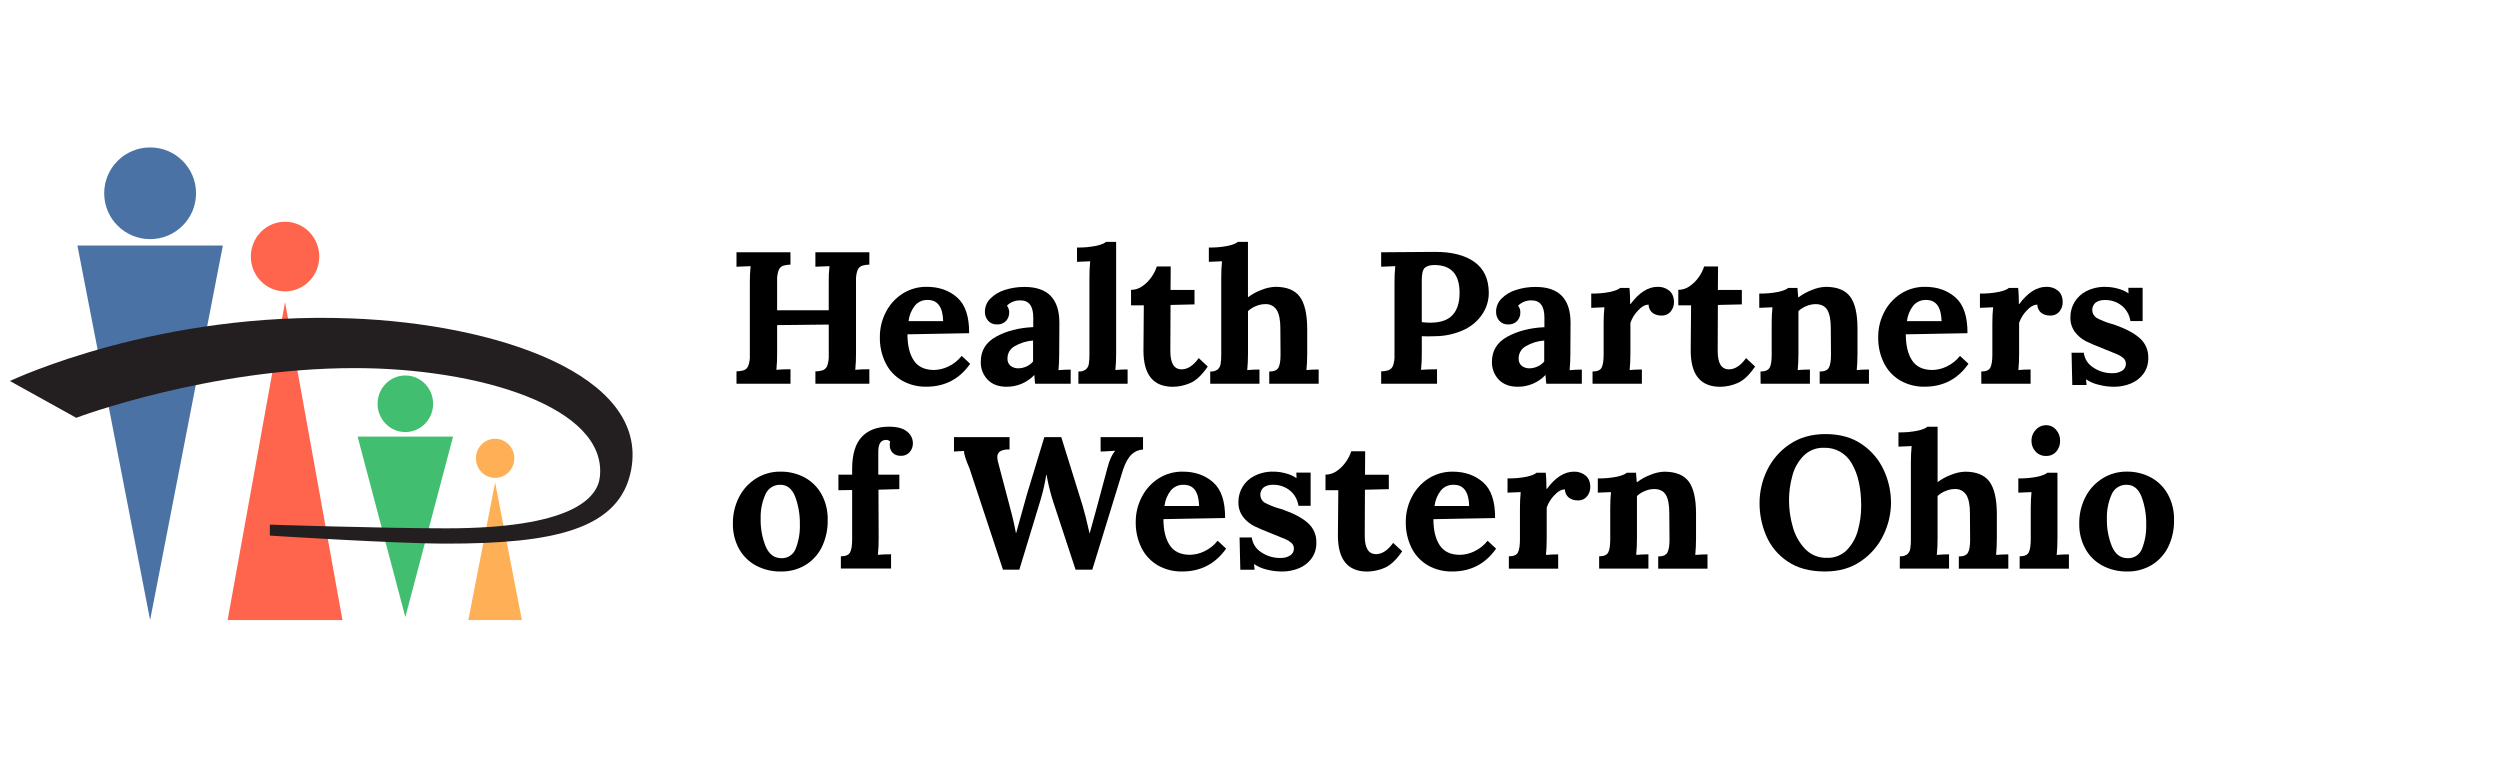
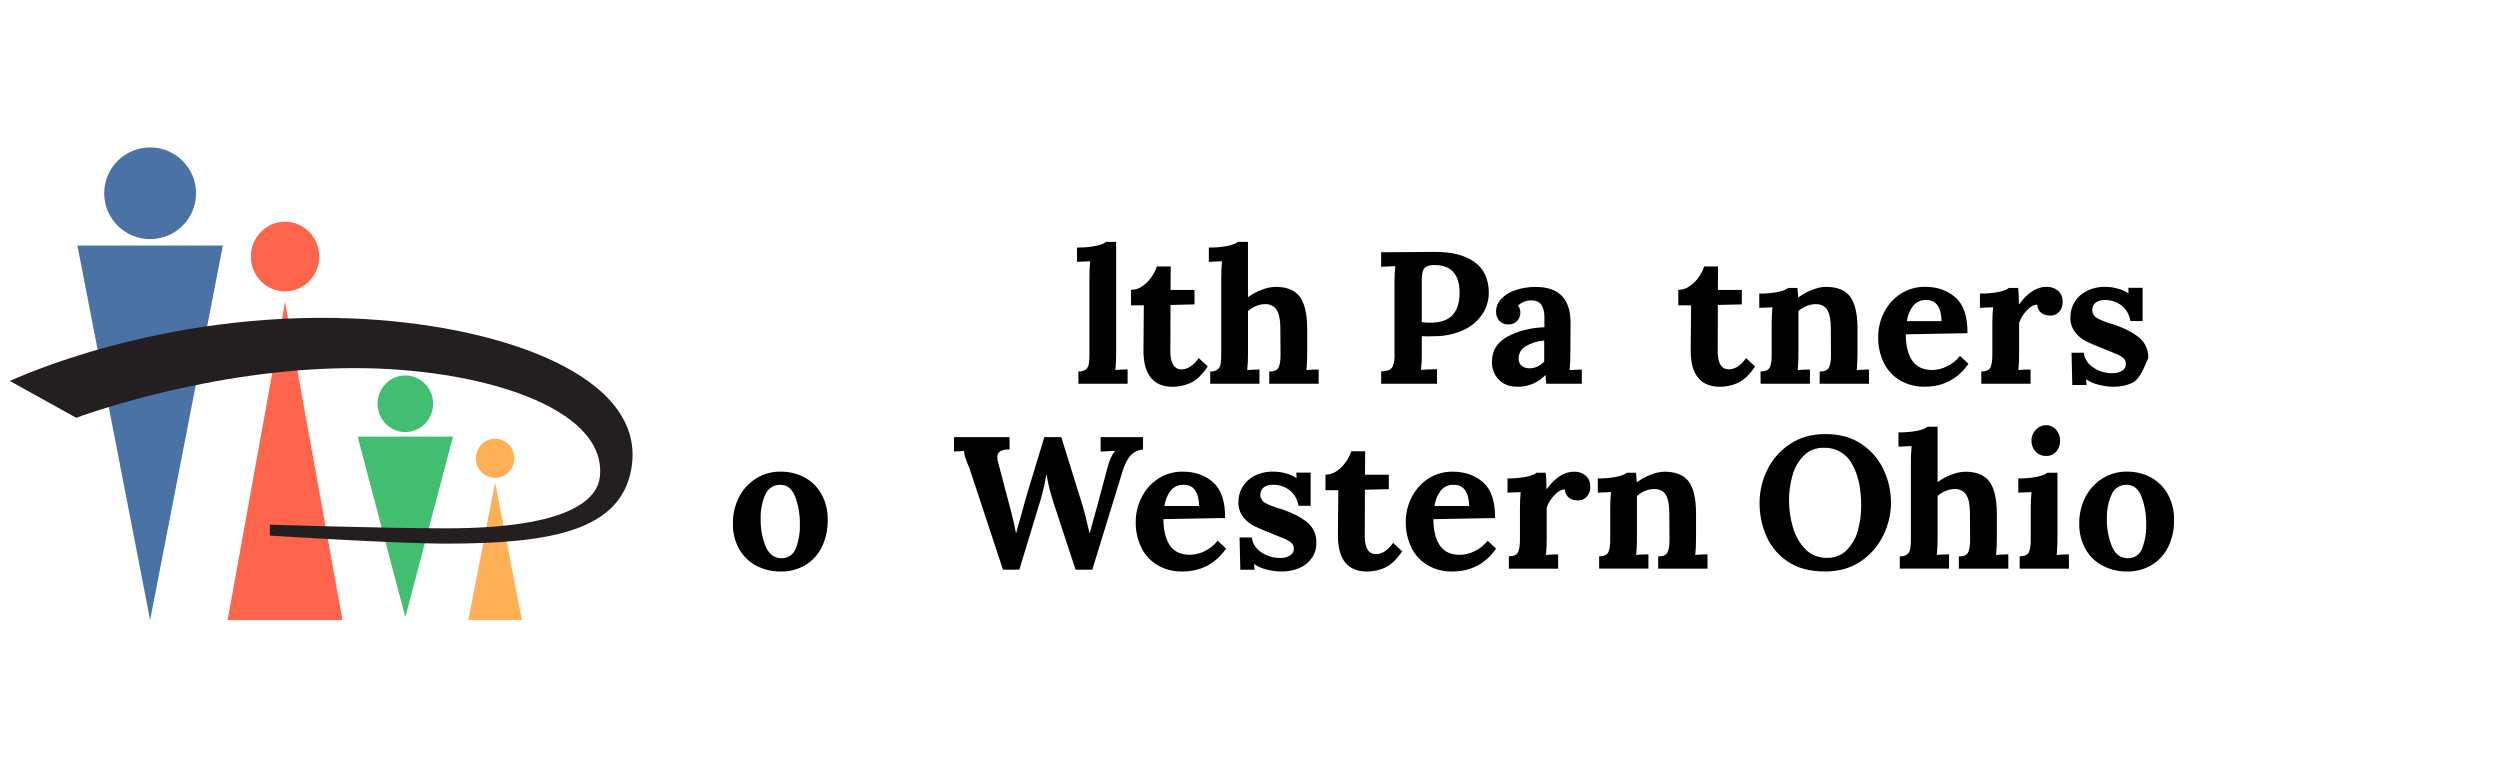
<svg xmlns="http://www.w3.org/2000/svg" width="201" height="61" viewBox="0 0 201 61" fill="none">
  <g clip-path="url(#clip0_32191_18073)">
    <path d="M12.069 49.852L17.918 19.742H6.223L12.069 49.852Z" fill="#4A72A5" />
    <path d="M12.07 19.226C14.109 19.226 15.763 17.576 15.763 15.539C15.763 13.503 14.109 11.853 12.07 11.853C10.031 11.853 8.377 13.503 8.377 15.539C8.377 17.576 10.031 19.226 12.07 19.226Z" fill="#4A72A5" />
    <path d="M32.589 49.611L36.425 35.105H28.752L32.589 49.611Z" fill="#41BE6F" />
    <path d="M32.589 34.738C33.822 34.738 34.822 33.719 34.822 32.463C34.822 31.207 33.822 30.188 32.589 30.188C31.356 30.188 30.357 31.207 30.357 32.463C30.357 33.719 31.356 34.738 32.589 34.738Z" fill="#41BE6F" />
    <path d="M22.918 24.282L18.3 49.852H27.534L22.918 24.282Z" fill="#FF644D" />
    <path d="M22.918 23.428C24.437 23.428 25.668 22.174 25.668 20.628C25.668 19.081 24.437 17.828 22.918 17.828C21.399 17.828 20.168 19.081 20.168 20.628C20.168 22.174 21.399 23.428 22.918 23.428Z" fill="#FF644D" />
    <path d="M39.807 38.791L37.653 49.853H41.961L39.807 38.791Z" fill="#FFB057" />
    <path d="M39.807 38.423C40.661 38.423 41.352 37.718 41.352 36.85C41.352 35.981 40.661 35.276 39.807 35.276C38.954 35.276 38.263 35.981 38.263 36.85C38.263 37.718 38.954 38.423 39.807 38.423Z" fill="#FFB057" />
    <path d="M35.877 43.708C31.777 43.708 21.696 43.062 21.696 43.062V42.182C21.696 42.182 30.887 42.478 35.877 42.478C45.908 42.478 48.046 40.085 48.231 38.327C48.824 32.703 38.447 29.595 28.515 29.595C16.804 29.595 6.227 33.548 6.131 33.591L0.794 30.631C1.207 30.45 12.814 25.014 28.219 25.599C39.93 26.043 52.138 30.128 50.752 37.735C49.862 42.618 44.431 43.708 35.877 43.708Z" fill="#231F20" />
-     <path d="M59.214 29.854C59.424 29.854 59.634 29.821 59.833 29.755C59.91 29.721 59.978 29.672 60.036 29.611C60.093 29.55 60.138 29.479 60.167 29.401C60.262 29.124 60.303 28.832 60.287 28.54V22.759C60.282 22.305 60.302 21.852 60.348 21.4L59.214 21.445V20.283H63.554V21.279C63.343 21.279 63.134 21.312 62.933 21.377C62.857 21.411 62.788 21.46 62.731 21.521C62.674 21.582 62.63 21.654 62.601 21.732C62.505 22.008 62.464 22.3 62.48 22.591V24.948H66.63V22.759C66.619 22.305 66.639 21.851 66.691 21.4L65.557 21.445V20.283H69.896V21.279C69.686 21.279 69.477 21.312 69.276 21.377C69.2 21.411 69.132 21.46 69.075 21.521C69.018 21.582 68.973 21.654 68.944 21.732C68.848 22.008 68.807 22.3 68.823 22.591V28.374C68.828 28.827 68.808 29.281 68.763 29.732C69.085 29.703 69.463 29.686 69.896 29.686V30.853H65.558V29.857C65.769 29.857 65.978 29.824 66.178 29.758C66.254 29.724 66.323 29.675 66.38 29.614C66.438 29.553 66.482 29.482 66.512 29.404C66.606 29.127 66.647 28.835 66.632 28.543V26.095L62.481 26.139V28.374C62.486 28.827 62.467 29.281 62.422 29.732C62.743 29.703 63.121 29.686 63.556 29.686V30.853H59.214V29.854Z" fill="black" />
-     <path d="M72.524 30.601C71.959 30.273 71.502 29.788 71.21 29.204C70.885 28.548 70.724 27.823 70.741 27.091C70.738 26.401 70.901 25.72 71.217 25.106C71.521 24.501 71.982 23.987 72.551 23.619C73.137 23.243 73.821 23.049 74.517 23.061C75.494 23.061 76.308 23.347 76.958 23.921C77.609 24.494 77.929 25.45 77.919 26.789L72.959 26.879C72.959 27.767 73.128 28.466 73.466 28.978C73.804 29.489 74.347 29.745 75.096 29.747C75.489 29.738 75.876 29.646 76.23 29.476C76.656 29.278 77.029 28.983 77.32 28.615L78 29.25C77.143 30.476 75.968 31.09 74.477 31.091C73.794 31.104 73.12 30.935 72.524 30.601ZM75.83 25.821C75.8 24.684 75.387 24.116 74.591 24.116C74.394 24.108 74.198 24.145 74.018 24.224C73.838 24.304 73.679 24.425 73.553 24.576C73.273 24.937 73.098 25.367 73.046 25.821H75.83Z" fill="black" />
-     <path d="M79.406 30.526C79.222 30.334 79.078 30.106 78.983 29.857C78.888 29.608 78.845 29.343 78.855 29.077C78.855 28.189 79.268 27.517 80.094 27.063C80.92 26.608 81.913 26.354 83.074 26.3V25.525C83.074 24.61 82.731 24.152 82.045 24.151C81.844 24.144 81.644 24.178 81.457 24.25C81.27 24.323 81.1 24.434 80.957 24.575C81.085 24.738 81.149 24.941 81.138 25.148C81.139 25.387 81.05 25.619 80.889 25.797C80.795 25.896 80.681 25.974 80.554 26.023C80.427 26.073 80.291 26.094 80.155 26.084C80.022 26.091 79.889 26.068 79.766 26.017C79.643 25.966 79.533 25.888 79.445 25.788C79.27 25.585 79.178 25.323 79.187 25.056C79.187 24.668 79.339 24.296 79.611 24.02C79.932 23.694 80.329 23.452 80.767 23.318C81.287 23.148 81.831 23.064 82.378 23.07C84.241 23.07 85.173 24.031 85.174 25.953L85.159 28.429C85.159 28.911 85.14 29.355 85.1 29.761C85.432 29.731 85.76 29.716 86.083 29.716V30.853H83.225C83.204 30.723 83.183 30.49 83.164 30.159H83.149C82.861 30.46 82.513 30.699 82.128 30.86C81.743 31.021 81.328 31.101 80.911 31.094C80.276 31.092 79.775 30.903 79.406 30.526ZM83.059 29.068V27.378C82.539 27.415 82.035 27.57 81.584 27.831C81.407 27.926 81.259 28.068 81.156 28.241C81.054 28.413 81 28.611 81.001 28.812C80.992 28.925 81.01 29.039 81.054 29.144C81.097 29.249 81.165 29.342 81.252 29.416C81.427 29.549 81.643 29.619 81.864 29.613C82.091 29.611 82.314 29.562 82.52 29.468C82.726 29.374 82.91 29.238 83.059 29.068Z" fill="black" />
    <path d="M86.703 29.869C86.913 29.884 87.122 29.829 87.296 29.71C87.424 29.599 87.51 29.447 87.538 29.279C87.577 29.03 87.594 28.777 87.59 28.525V22.321C87.588 21.882 87.608 21.443 87.65 21.006L86.592 21.052V19.901C87.11 19.912 87.627 19.866 88.135 19.765C88.53 19.674 88.792 19.569 88.921 19.448H89.737V28.415C89.737 28.898 89.717 29.342 89.677 29.747C90.009 29.718 90.336 29.703 90.66 29.703V30.853H86.703V29.869Z" fill="black" />
    <path d="M91.934 28.189L91.963 24.549H90.936V23.305C91.264 23.304 91.584 23.201 91.85 23.009C92.137 22.808 92.385 22.557 92.583 22.269C92.767 22.011 92.91 21.726 93.007 21.424H94.126L94.111 23.311H96.038V24.473L94.111 24.518L94.095 28.232C94.095 29.208 94.397 29.696 95.002 29.695C95.486 29.695 95.945 29.393 96.379 28.79L97.104 29.47C96.63 30.161 96.156 30.605 95.683 30.802C95.243 30.992 94.771 31.093 94.292 31.098C92.72 31.093 91.934 30.123 91.934 28.189Z" fill="black" />
    <path d="M97.302 29.869C97.512 29.884 97.721 29.829 97.895 29.71C98.023 29.599 98.108 29.447 98.136 29.279C98.176 29.03 98.193 28.777 98.188 28.525V22.321C98.186 21.882 98.207 21.443 98.249 21.006L97.191 21.052V19.901C97.708 19.912 98.226 19.866 98.734 19.765C99.129 19.674 99.391 19.569 99.519 19.448H100.336V23.901C100.667 23.65 101.034 23.451 101.424 23.309C101.78 23.16 102.159 23.076 102.544 23.061C103.451 23.061 104.101 23.322 104.494 23.845C104.888 24.368 105.089 25.218 105.099 26.396V28.42C105.099 28.902 105.079 29.346 105.038 29.752C105.362 29.722 105.689 29.707 106.021 29.707V30.853H102.048V29.872C102.432 29.872 102.678 29.765 102.79 29.555C102.901 29.345 102.956 29.001 102.956 28.528L102.941 26.385C102.941 25.72 102.842 25.231 102.644 24.919C102.546 24.765 102.408 24.64 102.244 24.558C102.08 24.476 101.898 24.439 101.715 24.452C101.46 24.455 101.208 24.509 100.974 24.61C100.74 24.705 100.525 24.84 100.339 25.01V28.423C100.339 28.905 100.319 29.349 100.278 29.755C100.61 29.725 100.938 29.71 101.261 29.71V30.853H97.302V29.869Z" fill="black" />
    <path d="M111.045 29.854C111.256 29.854 111.465 29.821 111.665 29.755C111.741 29.721 111.81 29.672 111.867 29.611C111.924 29.55 111.969 29.479 111.998 29.401C112.093 29.124 112.134 28.832 112.118 28.54V22.759C112.113 22.305 112.134 21.852 112.179 21.4L111.045 21.445V20.283L115.344 20.252C116.705 20.243 117.771 20.512 118.542 21.06C119.312 21.607 119.698 22.44 119.699 23.558C119.697 24.141 119.529 24.712 119.215 25.204C118.859 25.757 118.357 26.201 117.763 26.487C117.027 26.84 116.222 27.026 115.405 27.03L114.812 27.045L114.312 27.03V28.362C114.318 28.82 114.298 29.279 114.251 29.735C114.575 29.706 115.003 29.689 115.537 29.689V30.853H111.045V29.854ZM116.783 25.332C117.162 24.924 117.351 24.328 117.35 23.543C117.35 22.054 116.675 21.309 115.325 21.308C114.972 21.308 114.714 21.384 114.552 21.535C114.392 21.683 114.311 22.008 114.311 22.501V25.898C114.536 25.93 114.764 25.945 114.991 25.944C115.808 25.944 116.406 25.74 116.783 25.332Z" fill="black" />
    <path d="M120.504 30.526C120.32 30.334 120.176 30.108 120.082 29.86C119.987 29.612 119.943 29.348 119.952 29.083C119.952 28.195 120.365 27.523 121.192 27.069C122.018 26.614 123.011 26.36 124.171 26.306V25.525C124.171 24.61 123.828 24.152 123.142 24.151C122.942 24.144 122.742 24.178 122.554 24.25C122.367 24.323 122.197 24.434 122.054 24.575C122.182 24.738 122.246 24.941 122.235 25.148C122.236 25.387 122.147 25.619 121.986 25.797C121.893 25.896 121.778 25.974 121.652 26.023C121.525 26.073 121.388 26.094 121.252 26.084C121.119 26.091 120.986 26.068 120.864 26.017C120.741 25.966 120.631 25.887 120.542 25.788C120.368 25.585 120.276 25.323 120.284 25.056C120.284 24.668 120.437 24.296 120.708 24.02C121.029 23.694 121.427 23.452 121.865 23.318C122.384 23.148 122.928 23.064 123.474 23.07C125.339 23.07 126.272 24.031 126.272 25.953L126.257 28.429C126.259 28.873 126.239 29.318 126.196 29.761C126.53 29.731 126.858 29.716 127.179 29.716V30.853H124.322C124.302 30.723 124.281 30.49 124.262 30.159H124.247C123.959 30.46 123.611 30.699 123.226 30.86C122.84 31.021 122.426 31.101 122.008 31.094C121.374 31.092 120.872 30.903 120.504 30.526ZM124.155 29.068V27.378C123.636 27.415 123.132 27.57 122.681 27.831C122.504 27.926 122.357 28.068 122.254 28.241C122.151 28.413 122.098 28.611 122.099 28.812C122.09 28.925 122.108 29.039 122.151 29.143C122.194 29.248 122.262 29.342 122.348 29.416C122.524 29.549 122.74 29.619 122.962 29.613C123.188 29.611 123.411 29.562 123.617 29.468C123.823 29.375 124.006 29.238 124.155 29.068Z" fill="black" />
-     <path d="M128.041 29.868C128.424 29.868 128.669 29.762 128.774 29.552C128.879 29.341 128.932 28.998 128.932 28.525V25.988C128.932 25.536 128.953 25.108 128.993 24.705L127.935 24.751V23.601C128.453 23.612 128.97 23.566 129.478 23.465C129.871 23.374 130.133 23.268 130.264 23.148H131.005C131.024 23.296 131.04 23.496 131.049 23.74C131.058 23.984 131.066 24.218 131.066 24.449H131.095C131.78 23.524 132.506 23.061 133.273 23.061C133.616 23.047 133.952 23.159 134.217 23.377C134.464 23.588 134.588 23.9 134.588 24.313C134.587 24.576 134.496 24.832 134.331 25.038C134.239 25.151 134.12 25.239 133.986 25.297C133.852 25.355 133.706 25.38 133.56 25.369C133.322 25.373 133.087 25.305 132.887 25.174C132.782 25.094 132.697 24.991 132.638 24.874C132.579 24.756 132.548 24.626 132.546 24.495C132.265 24.495 131.974 24.657 131.678 24.985C131.412 25.263 131.21 25.595 131.085 25.958V28.419C131.085 28.902 131.065 29.346 131.024 29.752C131.347 29.722 131.675 29.707 132.007 29.707V30.853H128.041V29.868Z" fill="black" />
    <path d="M135.933 28.189L135.963 24.549H134.934V23.305C135.262 23.304 135.582 23.201 135.849 23.009C136.138 22.809 136.389 22.558 136.59 22.269C136.774 22.011 136.917 21.726 137.012 21.424H138.131L138.117 23.311H140.044V24.473L138.117 24.518L138.102 28.232C138.102 29.208 138.404 29.696 139.009 29.695C139.492 29.695 139.951 29.393 140.385 28.79L141.11 29.47C140.637 30.161 140.164 30.605 139.689 30.802C139.25 30.992 138.777 31.093 138.298 31.098C136.72 31.093 135.932 30.123 135.933 28.189Z" fill="black" />
    <path d="M141.543 29.869C141.927 29.869 142.17 29.762 142.284 29.552C142.399 29.342 142.443 28.998 142.443 28.525V25.988C142.443 25.536 142.463 25.108 142.504 24.705L141.445 24.751V23.601C141.963 23.612 142.48 23.566 142.987 23.465C143.38 23.374 143.642 23.268 143.774 23.148H144.515C144.515 23.169 144.536 23.419 144.576 23.903H144.607C144.936 23.653 145.3 23.453 145.688 23.311C146.035 23.163 146.406 23.078 146.784 23.062C147.702 23.062 148.357 23.324 148.749 23.846C149.142 24.369 149.339 25.22 149.342 26.398V28.421C149.342 28.904 149.322 29.348 149.281 29.753C149.615 29.724 149.943 29.709 150.264 29.709V30.853H146.303V29.872C146.686 29.872 146.933 29.765 147.044 29.555C147.156 29.345 147.211 29.001 147.211 28.528L147.196 26.385C147.196 25.72 147.102 25.231 146.915 24.919C146.729 24.609 146.414 24.452 145.971 24.452C145.716 24.455 145.464 24.509 145.23 24.61C144.996 24.705 144.781 24.84 144.594 25.01V28.423C144.594 28.905 144.574 29.349 144.535 29.755C144.856 29.725 145.184 29.71 145.518 29.71V30.853H141.555L141.543 29.869Z" fill="black" />
    <path d="M152.792 30.601C152.227 30.273 151.769 29.788 151.476 29.204C151.152 28.547 150.991 27.822 151.008 27.091C151.004 26.401 151.167 25.72 151.483 25.106C151.789 24.501 152.249 23.988 152.818 23.619C153.404 23.244 154.087 23.05 154.783 23.061C155.762 23.061 156.575 23.347 157.225 23.921C157.874 24.494 158.194 25.45 158.185 26.789L153.227 26.879C153.227 27.767 153.395 28.466 153.732 28.978C154.069 29.489 154.613 29.745 155.363 29.747C155.756 29.738 156.142 29.646 156.497 29.476C156.922 29.278 157.294 28.983 157.585 28.615L158.265 29.25C157.409 30.476 156.234 31.09 154.743 31.091C154.061 31.104 153.387 30.935 152.792 30.601ZM156.104 25.821C156.072 24.684 155.659 24.116 154.863 24.116C154.667 24.108 154.471 24.145 154.291 24.225C154.111 24.305 153.951 24.425 153.826 24.576C153.545 24.936 153.368 25.367 153.316 25.821H156.104Z" fill="black" />
    <path d="M159.294 29.868C159.677 29.868 159.921 29.762 160.026 29.552C160.132 29.341 160.185 28.998 160.185 28.525V25.988C160.185 25.536 160.205 25.108 160.246 24.705L159.187 24.751V23.601C159.705 23.612 160.223 23.566 160.731 23.465C161.123 23.374 161.386 23.268 161.516 23.148H162.257C162.277 23.296 162.293 23.496 162.303 23.74C162.314 23.984 162.318 24.218 162.318 24.449H162.348C163.033 23.524 163.759 23.061 164.525 23.061C164.869 23.047 165.205 23.159 165.47 23.377C165.718 23.588 165.841 23.9 165.84 24.313C165.839 24.576 165.749 24.832 165.584 25.038C165.491 25.151 165.373 25.239 165.239 25.297C165.105 25.355 164.959 25.38 164.813 25.369C164.574 25.373 164.34 25.305 164.14 25.174C164.035 25.094 163.95 24.991 163.891 24.874C163.832 24.756 163.8 24.626 163.799 24.495C163.517 24.495 163.227 24.657 162.93 24.985C162.665 25.263 162.462 25.595 162.337 25.958V28.419C162.337 28.902 162.317 29.346 162.277 29.752C162.6 29.722 162.927 29.707 163.259 29.707V30.853H159.299L159.294 29.868Z" fill="black" />
-     <path d="M168.699 30.925C168.353 30.845 168.025 30.701 167.731 30.502H167.716L167.762 30.955H166.612L166.553 28.359H167.536C167.565 28.595 167.646 28.822 167.772 29.024C167.899 29.226 168.068 29.398 168.268 29.528C168.74 29.856 169.305 30.023 169.879 30.005C170.137 30.011 170.392 29.943 170.612 29.808C170.709 29.752 170.789 29.67 170.844 29.572C170.898 29.473 170.925 29.362 170.921 29.25C170.923 29.165 170.907 29.08 170.873 29.002C170.839 28.924 170.789 28.854 170.726 28.797C170.587 28.673 170.429 28.573 170.257 28.501C170.075 28.42 169.712 28.275 169.168 28.057C168.522 27.805 168.039 27.599 167.716 27.438C167.378 27.265 167.082 27.02 166.848 26.721C166.578 26.369 166.441 25.933 166.461 25.491C166.46 25.063 166.577 24.643 166.8 24.277C167.023 23.912 167.343 23.615 167.724 23.419C168.212 23.169 168.756 23.047 169.304 23.065C169.626 23.069 169.947 23.114 170.257 23.2C170.564 23.276 170.855 23.403 171.118 23.577H171.133L171.118 23.141H172.267V25.812H171.285C171.216 25.327 170.968 24.886 170.589 24.575C170.198 24.267 169.711 24.106 169.214 24.122C168.962 24.113 168.714 24.181 168.502 24.317C168.409 24.392 168.335 24.488 168.285 24.597C168.235 24.706 168.212 24.825 168.216 24.944C168.221 25.064 168.253 25.181 168.311 25.285C168.368 25.39 168.449 25.48 168.548 25.549C168.904 25.74 169.279 25.894 169.667 26.009C169.801 26.041 169.932 26.081 170.06 26.129C170.917 26.431 171.575 26.783 172.033 27.185C172.259 27.382 172.437 27.626 172.556 27.9C172.675 28.175 172.731 28.472 172.721 28.77C172.737 29.226 172.601 29.675 172.336 30.046C172.077 30.396 171.726 30.668 171.323 30.832C170.894 31.009 170.434 31.099 169.97 31.095C169.54 31.095 169.113 31.038 168.699 30.925Z" fill="black" />
+     <path d="M168.699 30.925C168.353 30.845 168.025 30.701 167.731 30.502H167.716L167.762 30.955H166.612L166.553 28.359H167.536C167.565 28.595 167.646 28.822 167.772 29.024C167.899 29.226 168.068 29.398 168.268 29.528C168.74 29.856 169.305 30.023 169.879 30.005C170.137 30.011 170.392 29.943 170.612 29.808C170.709 29.752 170.789 29.67 170.844 29.572C170.898 29.473 170.925 29.362 170.921 29.25C170.923 29.165 170.907 29.08 170.873 29.002C170.839 28.924 170.789 28.854 170.726 28.797C170.587 28.673 170.429 28.573 170.257 28.501C170.075 28.42 169.712 28.275 169.168 28.057C168.522 27.805 168.039 27.599 167.716 27.438C167.378 27.265 167.082 27.02 166.848 26.721C166.578 26.369 166.441 25.933 166.461 25.491C166.46 25.063 166.577 24.643 166.8 24.277C167.023 23.912 167.343 23.615 167.724 23.419C168.212 23.169 168.756 23.047 169.304 23.065C169.626 23.069 169.947 23.114 170.257 23.2C170.564 23.276 170.855 23.403 171.118 23.577H171.133L171.118 23.141H172.267V25.812H171.285C171.216 25.327 170.968 24.886 170.589 24.575C170.198 24.267 169.711 24.106 169.214 24.122C168.962 24.113 168.714 24.181 168.502 24.317C168.409 24.392 168.335 24.488 168.285 24.597C168.235 24.706 168.212 24.825 168.216 24.944C168.221 25.064 168.253 25.181 168.311 25.285C168.368 25.39 168.449 25.48 168.548 25.549C168.904 25.74 169.279 25.894 169.667 26.009C169.801 26.041 169.932 26.081 170.06 26.129C170.917 26.431 171.575 26.783 172.033 27.185C172.259 27.382 172.437 27.626 172.556 27.9C172.675 28.175 172.731 28.472 172.721 28.77C172.077 30.396 171.726 30.668 171.323 30.832C170.894 31.009 170.434 31.099 169.97 31.095C169.54 31.095 169.113 31.038 168.699 30.925Z" fill="black" />
    <path d="M60.801 45.482C60.222 45.176 59.744 44.709 59.425 44.139C59.082 43.515 58.91 42.812 58.925 42.101C58.912 41.344 59.089 40.597 59.44 39.926C59.759 39.318 60.236 38.806 60.823 38.447C61.4 38.095 62.065 37.912 62.741 37.92C63.421 37.908 64.092 38.069 64.692 38.387C65.265 38.699 65.737 39.168 66.053 39.739C66.395 40.373 66.565 41.085 66.546 41.805C66.564 42.562 66.401 43.312 66.071 43.993C65.774 44.594 65.311 45.097 64.737 45.442C64.144 45.788 63.467 45.963 62.781 45.949C62.092 45.96 61.412 45.8 60.801 45.482ZM63.976 44.109C64.217 43.494 64.33 42.836 64.309 42.176C64.326 41.409 64.197 40.646 63.93 39.926C63.678 39.293 63.283 38.976 62.744 38.976C62.486 38.968 62.232 39.039 62.016 39.179C61.8 39.319 61.632 39.522 61.535 39.761C61.265 40.369 61.136 41.029 61.157 41.694C61.137 42.463 61.276 43.229 61.564 43.943C61.837 44.567 62.255 44.879 62.82 44.879C63.069 44.89 63.316 44.821 63.524 44.682C63.732 44.544 63.89 44.343 63.976 44.109Z" fill="black" />
-     <path d="M67.605 44.727C67.987 44.727 68.234 44.622 68.346 44.411C68.458 44.2 68.513 43.857 68.512 43.384V39.398L67.408 39.413V38.161H68.512V37.717C68.512 36.539 68.769 35.676 69.283 35.128C69.797 34.581 70.528 34.306 71.475 34.306C72.13 34.306 72.614 34.436 72.927 34.698C73.072 34.807 73.189 34.949 73.271 35.111C73.352 35.273 73.395 35.452 73.397 35.633C73.403 35.896 73.311 36.152 73.139 36.351C73.05 36.45 72.94 36.528 72.817 36.58C72.694 36.631 72.561 36.654 72.428 36.647C72.308 36.654 72.188 36.636 72.074 36.595C71.961 36.553 71.858 36.489 71.77 36.406C71.692 36.323 71.631 36.226 71.591 36.119C71.55 36.013 71.532 35.899 71.536 35.785C71.534 35.686 71.544 35.587 71.566 35.489C71.519 35.447 71.464 35.415 71.404 35.394C71.345 35.374 71.282 35.365 71.219 35.37C70.816 35.38 70.614 35.692 70.614 36.305V38.162H72.307V39.324L70.629 39.37L70.644 43.249C70.647 43.703 70.626 44.156 70.583 44.608C70.917 44.578 71.27 44.563 71.641 44.563V45.71H67.605V44.727Z" fill="black" />
    <path d="M77.948 37.66C77.652 36.977 77.503 36.509 77.503 36.258L76.701 36.302V35.145H81.168V36.141C80.917 36.117 80.663 36.161 80.436 36.269C80.35 36.322 80.282 36.397 80.238 36.486C80.193 36.575 80.175 36.675 80.185 36.774C80.192 36.944 80.223 37.111 80.275 37.273L81.183 40.715L81.365 41.417C81.466 41.804 81.571 42.284 81.682 42.858H81.697L82.56 39.764L83.965 35.145H85.326L87.053 40.696C87.193 41.159 87.375 41.883 87.597 42.87H87.612L88.187 40.788L89.034 37.632C89.195 36.999 89.401 36.541 89.653 36.259V36.243L88.868 36.289L88.49 36.303V35.145H91.899V36.141C91.553 36.158 91.226 36.3 90.977 36.54C90.715 36.787 90.488 37.192 90.296 37.755L87.821 45.8H86.475L84.696 40.395C84.498 39.787 84.336 39.167 84.211 38.54C84.194 38.412 84.169 38.286 84.136 38.162H84.121C84.016 38.83 83.867 39.491 83.676 40.139L81.955 45.8H80.639L77.948 37.66Z" fill="black" />
    <path d="M93.098 45.46C92.533 45.132 92.076 44.647 91.783 44.063C91.459 43.407 91.297 42.684 91.313 41.953C91.311 41.261 91.477 40.579 91.796 39.965C92.101 39.36 92.562 38.846 93.131 38.477C93.717 38.103 94.4 37.909 95.096 37.92C96.075 37.92 96.889 38.206 97.539 38.779C98.189 39.353 98.509 40.309 98.498 41.648L93.54 41.738C93.54 42.626 93.709 43.325 94.047 43.837C94.385 44.348 94.928 44.604 95.677 44.606C96.07 44.597 96.457 44.505 96.811 44.335C97.236 44.136 97.609 43.842 97.9 43.474L98.58 44.109C97.714 45.335 96.537 45.948 95.049 45.948C94.367 45.963 93.693 45.794 93.098 45.46ZM96.41 40.681C96.378 39.545 95.964 38.976 95.169 38.976C94.972 38.968 94.776 39.005 94.596 39.085C94.416 39.165 94.257 39.285 94.131 39.437C93.851 39.797 93.675 40.228 93.624 40.681H96.41Z" fill="black" />
    <path d="M101.807 45.784C101.461 45.702 101.133 45.557 100.839 45.356H100.824L100.87 45.809H99.721L99.661 43.214H100.643C100.673 43.45 100.754 43.677 100.88 43.879C101.007 44.081 101.176 44.253 101.376 44.383C101.847 44.711 102.413 44.878 102.987 44.859C103.245 44.866 103.5 44.797 103.719 44.662C103.817 44.606 103.897 44.525 103.952 44.426C104.007 44.328 104.034 44.217 104.031 44.104C104.033 44.019 104.016 43.935 103.982 43.856C103.948 43.778 103.897 43.708 103.834 43.652C103.695 43.528 103.537 43.428 103.365 43.356C103.183 43.274 102.821 43.129 102.276 42.912C101.63 42.66 101.147 42.454 100.824 42.293C100.486 42.119 100.19 41.874 99.956 41.575C99.686 41.223 99.549 40.788 99.569 40.345C99.568 39.917 99.685 39.498 99.908 39.132C100.131 38.766 100.451 38.469 100.832 38.273C101.32 38.024 101.864 37.902 102.412 37.92C102.734 37.924 103.055 37.969 103.365 38.054C103.672 38.13 103.963 38.258 104.226 38.432H104.241L104.226 37.995H105.375V40.666H104.397C104.328 40.182 104.08 39.74 103.702 39.429C103.311 39.121 102.824 38.961 102.326 38.976C102.075 38.968 101.827 39.036 101.616 39.172C101.522 39.247 101.448 39.342 101.398 39.451C101.348 39.56 101.324 39.679 101.329 39.798C101.333 39.918 101.365 40.035 101.423 40.14C101.48 40.245 101.562 40.335 101.66 40.403C102.017 40.595 102.392 40.749 102.78 40.863C102.913 40.894 103.044 40.934 103.172 40.983C104.029 41.285 104.687 41.637 105.146 42.04C105.371 42.236 105.55 42.48 105.669 42.755C105.788 43.029 105.844 43.326 105.833 43.625C105.849 44.081 105.714 44.529 105.448 44.901C105.189 45.251 104.839 45.522 104.435 45.687C104.005 45.864 103.543 45.953 103.078 45.949C102.649 45.95 102.222 45.895 101.807 45.784Z" fill="black" />
    <path d="M107.568 43.052L107.599 39.413H106.57V38.161C106.898 38.16 107.218 38.057 107.485 37.865C107.772 37.664 108.02 37.413 108.218 37.125C108.403 36.867 108.546 36.582 108.641 36.28H109.76L109.745 38.167H111.661V39.328L109.741 39.374L109.726 43.088C109.726 44.064 110.028 44.553 110.633 44.553C111.117 44.553 111.575 44.251 112.009 43.647L112.735 44.325C112.261 45.016 111.787 45.459 111.314 45.657C110.874 45.847 110.401 45.947 109.922 45.953C108.353 45.95 107.569 44.983 107.568 43.052Z" fill="black" />
    <path d="M114.81 45.46C114.245 45.132 113.788 44.647 113.495 44.063C113.171 43.407 113.01 42.683 113.025 41.952C113.022 41.262 113.186 40.581 113.503 39.968C113.808 39.363 114.268 38.849 114.837 38.48C115.423 38.106 116.107 37.911 116.803 37.922C117.781 37.922 118.595 38.209 119.246 38.782C119.896 39.356 120.216 40.312 120.205 41.651L115.246 41.741C115.246 42.629 115.415 43.328 115.752 43.839C116.089 44.35 116.632 44.607 117.382 44.609C117.775 44.6 118.162 44.507 118.516 44.338C118.941 44.139 119.314 43.844 119.604 43.477L120.285 44.112C119.427 45.336 118.252 45.948 116.761 45.948C116.079 45.963 115.405 45.794 114.81 45.46ZM118.122 40.681C118.09 39.544 117.677 38.976 116.881 38.976C116.684 38.968 116.488 39.005 116.308 39.085C116.128 39.165 115.969 39.285 115.844 39.437C115.563 39.797 115.388 40.228 115.337 40.681H118.122Z" fill="black" />
    <path d="M121.312 44.727C121.694 44.727 121.939 44.622 122.044 44.411C122.15 44.2 122.203 43.857 122.204 43.384V40.848C122.204 40.395 122.224 39.967 122.264 39.565L121.205 39.61V38.463C121.723 38.474 122.241 38.428 122.748 38.327C123.141 38.236 123.404 38.13 123.534 38.01H124.275C124.296 38.158 124.311 38.356 124.321 38.602C124.332 38.847 124.336 39.08 124.336 39.311H124.366C125.051 38.384 125.777 37.922 126.543 37.922C126.887 37.909 127.223 38.021 127.488 38.239C127.736 38.45 127.859 38.762 127.858 39.175C127.858 39.438 127.768 39.694 127.602 39.9C127.509 40.013 127.391 40.102 127.257 40.159C127.123 40.217 126.977 40.242 126.831 40.231C126.591 40.233 126.357 40.163 126.158 40.029C126.053 39.949 125.968 39.846 125.909 39.728C125.85 39.611 125.818 39.481 125.817 39.349C125.535 39.349 125.245 39.512 124.948 39.839C124.683 40.117 124.48 40.449 124.355 40.813V43.285C124.355 43.767 124.335 44.211 124.295 44.616C124.618 44.587 124.945 44.572 125.277 44.572V45.719H121.312V44.727Z" fill="black" />
    <path d="M128.571 44.727C128.953 44.727 129.197 44.622 129.303 44.411C129.409 44.2 129.462 43.857 129.463 43.384V40.848C129.463 40.395 129.483 39.967 129.522 39.565L128.464 39.61V38.463C128.982 38.474 129.499 38.428 130.007 38.327C130.4 38.236 130.662 38.13 130.793 38.01H131.534C131.534 38.031 131.555 38.282 131.595 38.765H131.624C131.953 38.515 132.317 38.315 132.705 38.173C133.053 38.024 133.424 37.94 133.802 37.924C134.72 37.924 135.375 38.185 135.768 38.708C136.16 39.231 136.358 40.082 136.361 41.26V43.284C136.361 43.767 136.34 44.211 136.3 44.616C136.632 44.587 136.96 44.572 137.283 44.572V45.719H133.319V44.738C133.701 44.738 133.948 44.632 134.06 44.421C134.172 44.21 134.228 43.867 134.228 43.394L134.211 41.251C134.211 40.586 134.118 40.098 133.933 39.786C133.746 39.475 133.43 39.318 132.987 39.318C132.732 39.321 132.48 39.375 132.246 39.477C132.012 39.571 131.797 39.707 131.611 39.877V43.282C131.611 43.764 131.591 44.208 131.55 44.613C131.873 44.584 132.201 44.569 132.533 44.569V45.716H128.572L128.571 44.727Z" fill="black" />
    <path d="M143.736 45.149C142.974 44.646 142.375 43.933 142.012 43.096C141.647 42.253 141.462 41.344 141.468 40.425C141.47 39.52 141.676 38.627 142.072 37.813C142.476 36.967 143.1 36.245 143.88 35.723C144.682 35.174 145.647 34.899 146.775 34.9C147.934 34.9 148.909 35.175 149.701 35.723C150.469 36.243 151.078 36.965 151.462 37.809C151.84 38.628 152.036 39.519 152.037 40.421C152.032 41.318 151.825 42.202 151.432 43.009C151.029 43.86 150.405 44.587 149.625 45.115C148.825 45.671 147.86 45.948 146.73 45.948C145.521 45.948 144.522 45.682 143.736 45.149ZM148.479 44.229C148.906 43.791 149.212 43.251 149.369 42.66C149.551 42.016 149.642 41.35 149.64 40.681C149.64 39.252 149.388 38.115 148.884 37.27C148.666 36.872 148.341 36.542 147.946 36.318C147.551 36.094 147.101 35.985 146.647 36.002C146.346 35.991 146.047 36.042 145.766 36.151C145.486 36.26 145.231 36.425 145.017 36.636C144.579 37.081 144.267 37.633 144.109 38.236C143.927 38.89 143.835 39.565 143.837 40.243C143.838 40.959 143.94 41.671 144.14 42.358C144.318 43.023 144.658 43.633 145.131 44.134C145.355 44.369 145.626 44.555 145.927 44.678C146.228 44.801 146.552 44.86 146.877 44.85C147.173 44.862 147.469 44.813 147.745 44.706C148.021 44.599 148.273 44.437 148.484 44.229H148.479Z" fill="black" />
    <path d="M152.747 44.727C152.957 44.744 153.166 44.688 153.34 44.569C153.468 44.458 153.554 44.306 153.583 44.138C153.622 43.889 153.64 43.636 153.635 43.384V37.179C153.633 36.741 153.653 36.302 153.695 35.865L152.637 35.911V34.764C153.154 34.775 153.671 34.729 154.179 34.628C154.573 34.538 154.834 34.431 154.966 34.311H155.783V38.765C156.113 38.514 156.48 38.314 156.871 38.173C157.226 38.023 157.605 37.939 157.99 37.924C158.897 37.924 159.547 38.185 159.941 38.708C160.334 39.231 160.536 40.082 160.546 41.26V43.284C160.546 43.767 160.525 44.211 160.485 44.616C160.806 44.587 161.134 44.572 161.468 44.572V45.719H157.49V44.738C157.874 44.738 158.12 44.633 158.232 44.421C158.343 44.209 158.398 43.867 158.398 43.394L158.383 41.251C158.383 40.586 158.284 40.097 158.086 39.786C157.988 39.632 157.849 39.507 157.686 39.425C157.522 39.342 157.339 39.306 157.157 39.318C156.902 39.321 156.65 39.375 156.416 39.477C156.182 39.571 155.967 39.707 155.781 39.877V43.282C155.781 43.764 155.761 44.208 155.72 44.613C156.052 44.584 156.38 44.569 156.703 44.569V45.716H152.741L152.747 44.727Z" fill="black" />
    <path d="M162.38 44.727C162.762 44.727 163.006 44.622 163.112 44.411C163.218 44.2 163.271 43.857 163.272 43.384V40.878C163.272 40.404 163.292 39.967 163.332 39.565L162.273 39.61V38.463C162.791 38.474 163.308 38.428 163.816 38.327C164.209 38.236 164.472 38.13 164.602 38.01H165.419V43.284C165.419 43.767 165.399 44.211 165.358 44.616C165.681 44.587 166.009 44.572 166.341 44.572V45.719H162.38V44.727ZM163.665 36.311C163.444 36.077 163.324 35.765 163.332 35.444C163.328 35.28 163.357 35.117 163.417 34.965C163.477 34.812 163.566 34.673 163.68 34.556C163.782 34.44 163.908 34.346 164.048 34.283C164.189 34.219 164.342 34.186 164.497 34.186C164.65 34.183 164.802 34.214 164.941 34.276C165.081 34.339 165.205 34.432 165.305 34.548C165.523 34.792 165.639 35.109 165.631 35.436C165.642 35.756 165.531 36.069 165.321 36.311C165.22 36.425 165.095 36.515 164.955 36.575C164.815 36.635 164.664 36.663 164.512 36.659C164.354 36.664 164.197 36.636 164.051 36.576C163.905 36.516 163.773 36.426 163.665 36.311Z" fill="black" />
    <path d="M169.047 45.482C168.468 45.176 167.99 44.71 167.672 44.138C167.328 43.515 167.156 42.812 167.172 42.1C167.158 41.344 167.335 40.597 167.686 39.926C168.005 39.318 168.483 38.806 169.07 38.447C169.645 38.095 170.308 37.912 170.982 37.918C171.661 37.906 172.333 38.067 172.933 38.386C173.507 38.697 173.979 39.166 174.294 39.737C174.637 40.368 174.81 41.079 174.793 41.797C174.811 42.554 174.648 43.304 174.317 43.986C174.02 44.586 173.557 45.089 172.983 45.435C172.39 45.783 171.713 45.961 171.025 45.948C170.337 45.96 169.657 45.8 169.047 45.482ZM172.223 44.109C172.462 43.493 172.575 42.836 172.555 42.176C172.572 41.409 172.444 40.646 172.177 39.926C171.925 39.293 171.526 38.976 170.982 38.976C170.724 38.968 170.47 39.039 170.254 39.179C170.037 39.319 169.869 39.522 169.772 39.761C169.503 40.369 169.374 41.029 169.394 41.694C169.374 42.464 169.514 43.229 169.803 43.943C170.075 44.566 170.494 44.878 171.057 44.878C171.309 44.891 171.557 44.823 171.767 44.685C171.976 44.546 172.136 44.344 172.223 44.109Z" fill="black" />
  </g>
  <defs>
    <clipPath id="clip0_32191_18073">
      <rect width="200" height="60" fill="white" transform="translate(0.794 0.853)" />
    </clipPath>
  </defs>
</svg>